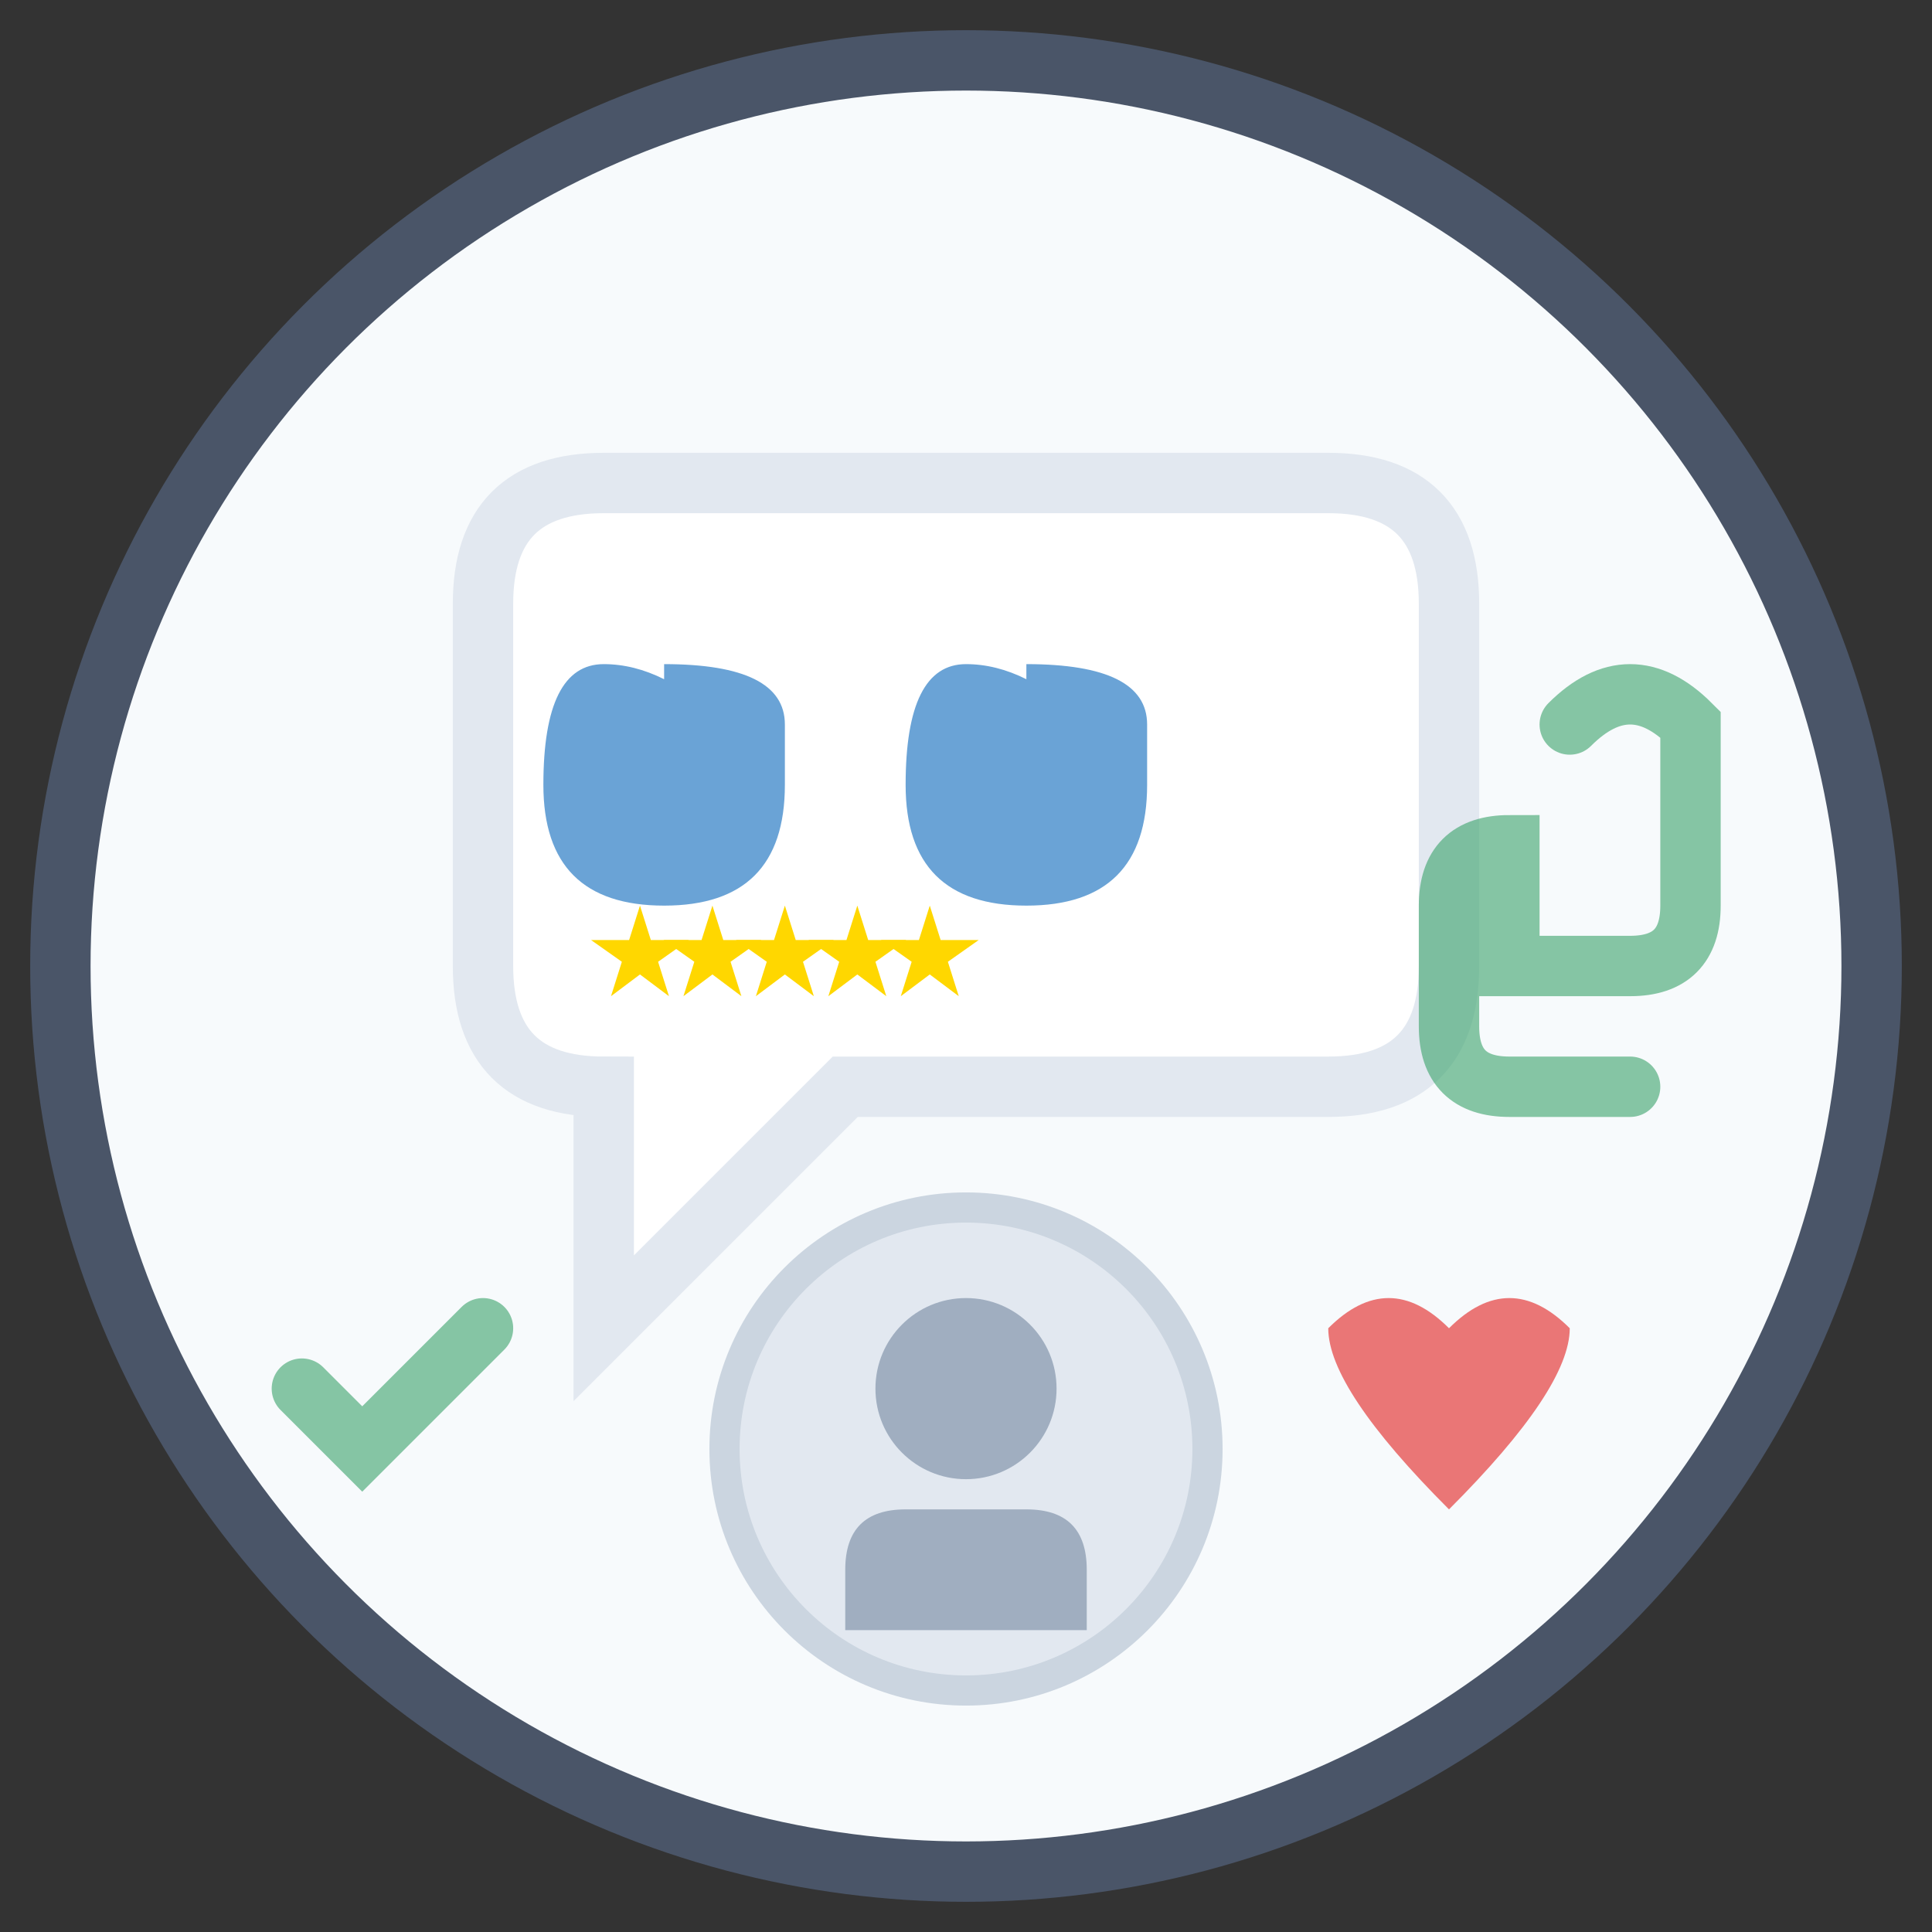
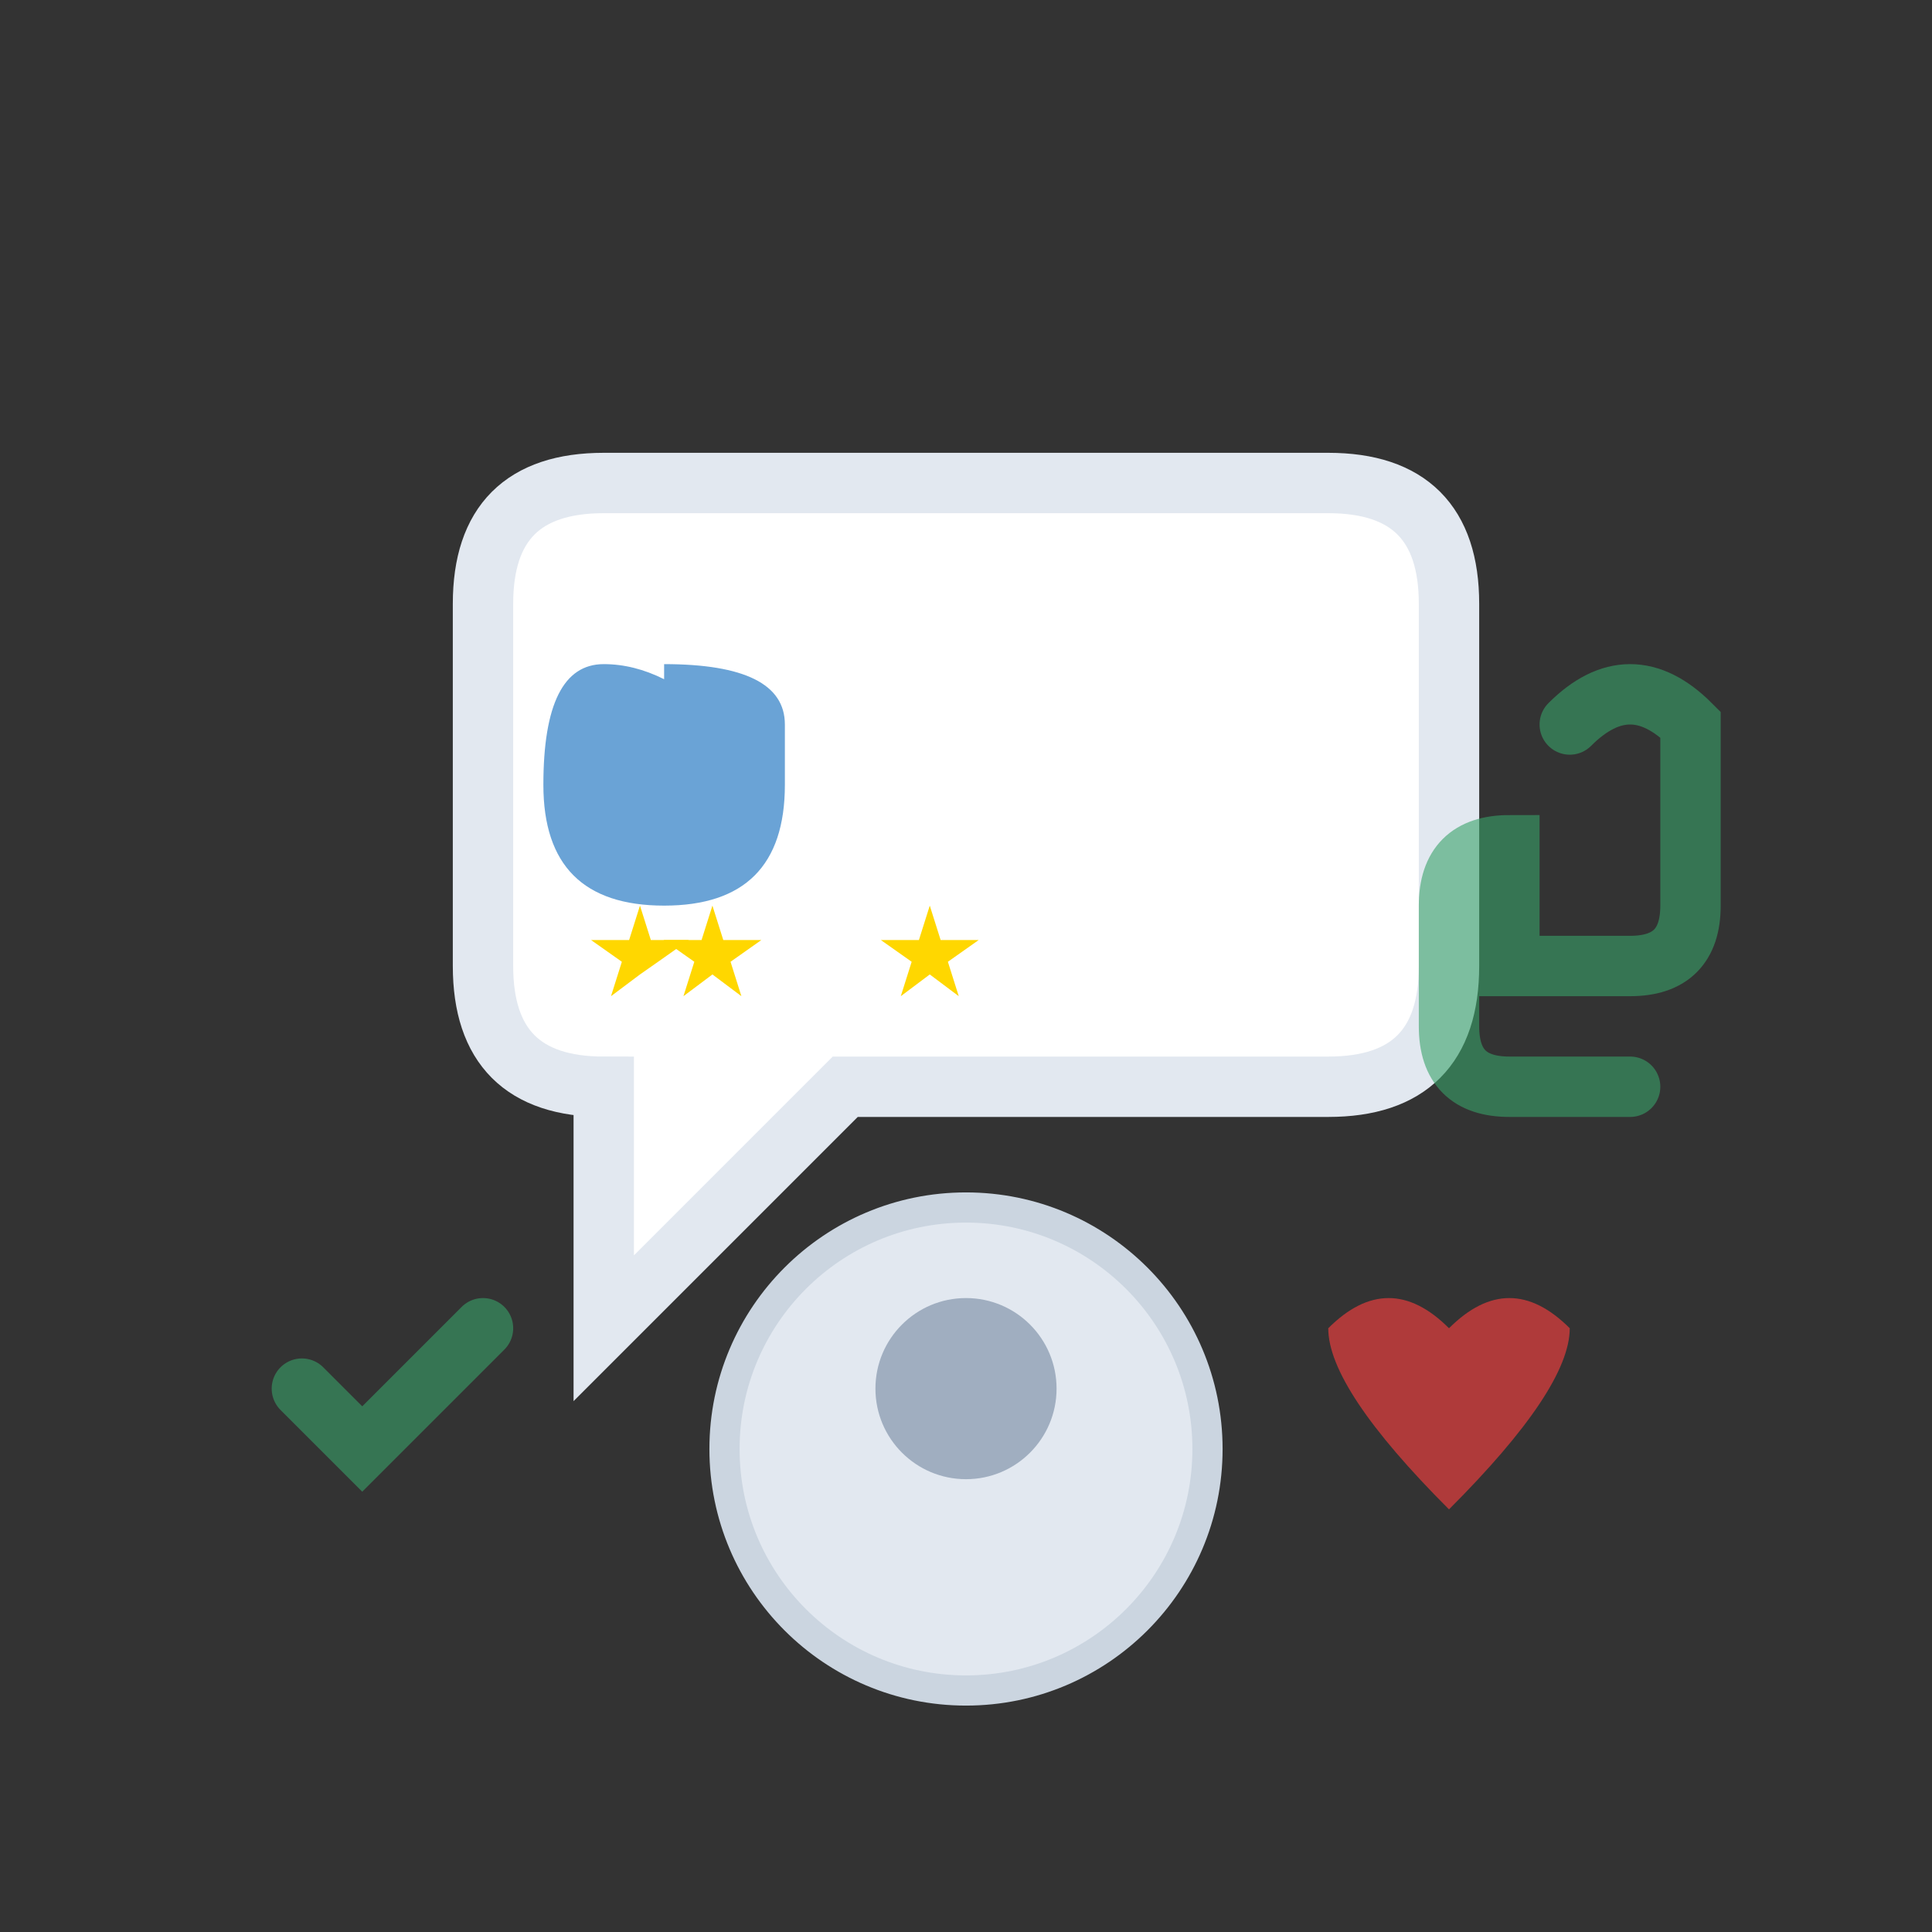
<svg xmlns="http://www.w3.org/2000/svg" viewBox="0 0 64 64" width="64" height="64">
  <rect x="0" y="0" width="64" height="64" fill="#333333" stroke="none" />
-   <circle cx="32" cy="32" r="30" fill="#f7fafc" stroke="#4a5568" stroke-width="2" />
  <path d="M16 20 Q16 16 20 16 L44 16 Q48 16 48 20 L48 32 Q48 36 44 36 L28 36 L20 44 L20 36 Q16 36 16 32 Z" fill="white" stroke="#e2e8f0" stroke-width="2" />
  <g fill="#2b7cc4" opacity="0.7">
    <path d="M22 24 Q20 24 20 26 Q20 28 22 28 Q24 28 24 26 L24 24 Q22 22 20 22 Q18 22 18 26 Q18 30 22 30 Q26 30 26 26 L26 24 Q26 22 22 22" />
-     <path d="M34 24 Q32 24 32 26 Q32 28 34 28 Q36 28 36 26 L36 24 Q34 22 32 22 Q30 22 30 26 Q30 30 34 30 Q38 30 38 26 L38 24 Q38 22 34 22" />
  </g>
  <g fill="#ffd700" transform="translate(20, 30)">
-     <path d="M2 0 L2.6 1.9 L4.7 1.9 L3 3.1 L3.6 5 L2 3.8 L0.4 5 L1 3.1 L-0.7 1.9 L1.4 1.9 Z" transform="scale(0.6)" />
+     <path d="M2 0 L2.6 1.9 L4.7 1.9 L3 3.1 L2 3.8 L0.4 5 L1 3.1 L-0.7 1.9 L1.4 1.9 Z" transform="scale(0.6)" />
    <path d="M6 0 L6.6 1.9 L8.7 1.9 L7 3.1 L7.6 5 L6 3.8 L4.4 5 L5 3.1 L3.3 1.9 L5.4 1.9 Z" transform="scale(0.6)" />
-     <path d="M10 0 L10.6 1.9 L12.7 1.9 L11 3.1 L11.6 5 L10 3.8 L8.4 5 L9 3.1 L7.3 1.9 L9.4 1.9 Z" transform="scale(0.6)" />
-     <path d="M14 0 L14.6 1.9 L16.7 1.9 L15 3.1 L15.6 5 L14 3.8 L12.4 5 L13 3.1 L11.3 1.9 L13.4 1.9 Z" transform="scale(0.6)" />
    <path d="M18 0 L18.6 1.9 L20.7 1.9 L19 3.1 L19.6 5 L18 3.8 L16.4 5 L17 3.1 L15.3 1.9 L17.4 1.9 Z" transform="scale(0.6)" />
  </g>
  <g transform="translate(32,48)">
    <circle r="8" fill="#e2e8f0" stroke="#cbd5e0" stroke-width="1" />
    <circle cx="0" cy="-2" r="3" fill="#a0aec0" />
-     <path d="M-4 4 Q-4 2 -2 2 L2 2 Q4 2 4 4 L4 6 L-4 6 Z" fill="#a0aec0" />
  </g>
  <g stroke="#38a169" stroke-width="2" fill="none" opacity="0.6">
    <path d="M52 24 Q54 22 56 24 L56 30 Q56 32 54 32 L50 32 L50 28 Q48 28 48 30 L48 34 Q48 36 50 36 L54 36" stroke-linecap="round" />
    <path d="M10 46 L12 48 L16 44" stroke-linecap="round" />
  </g>
  <path d="M52 44 Q50 42 48 44 Q46 42 44 44 Q44 46 48 50 Q52 46 52 44" fill="#e53e3e" opacity="0.7" />
</svg>